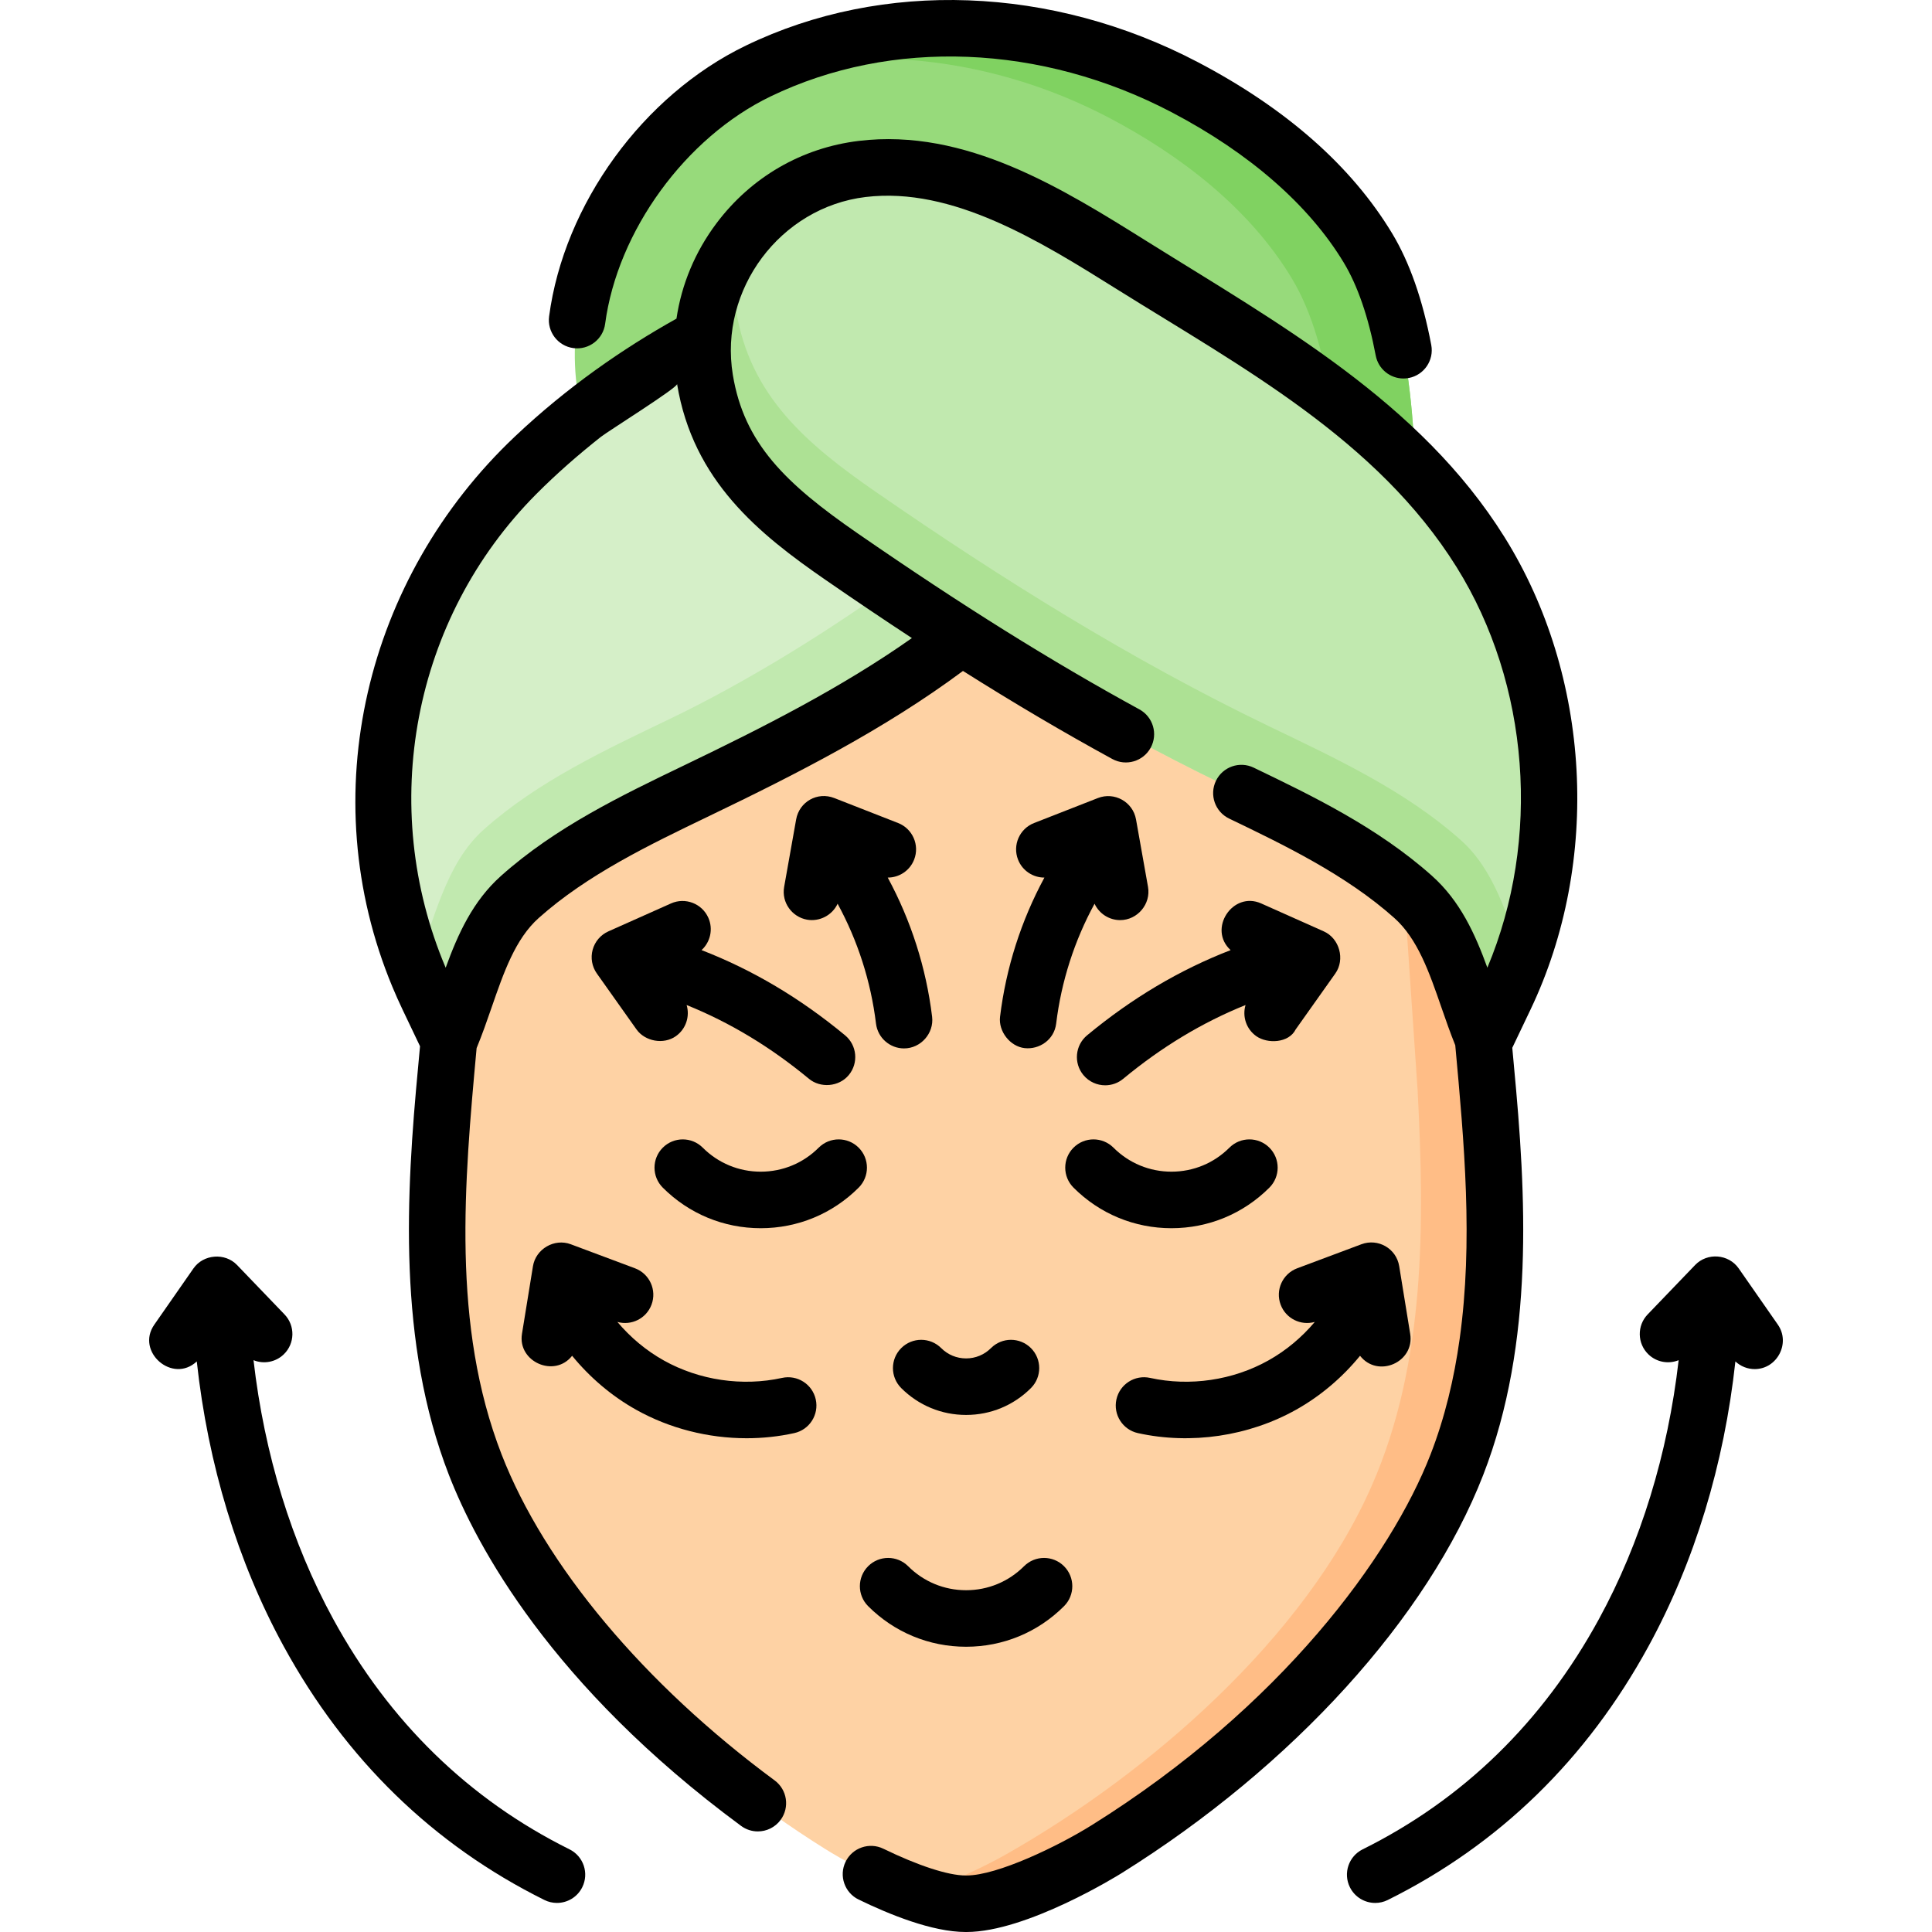
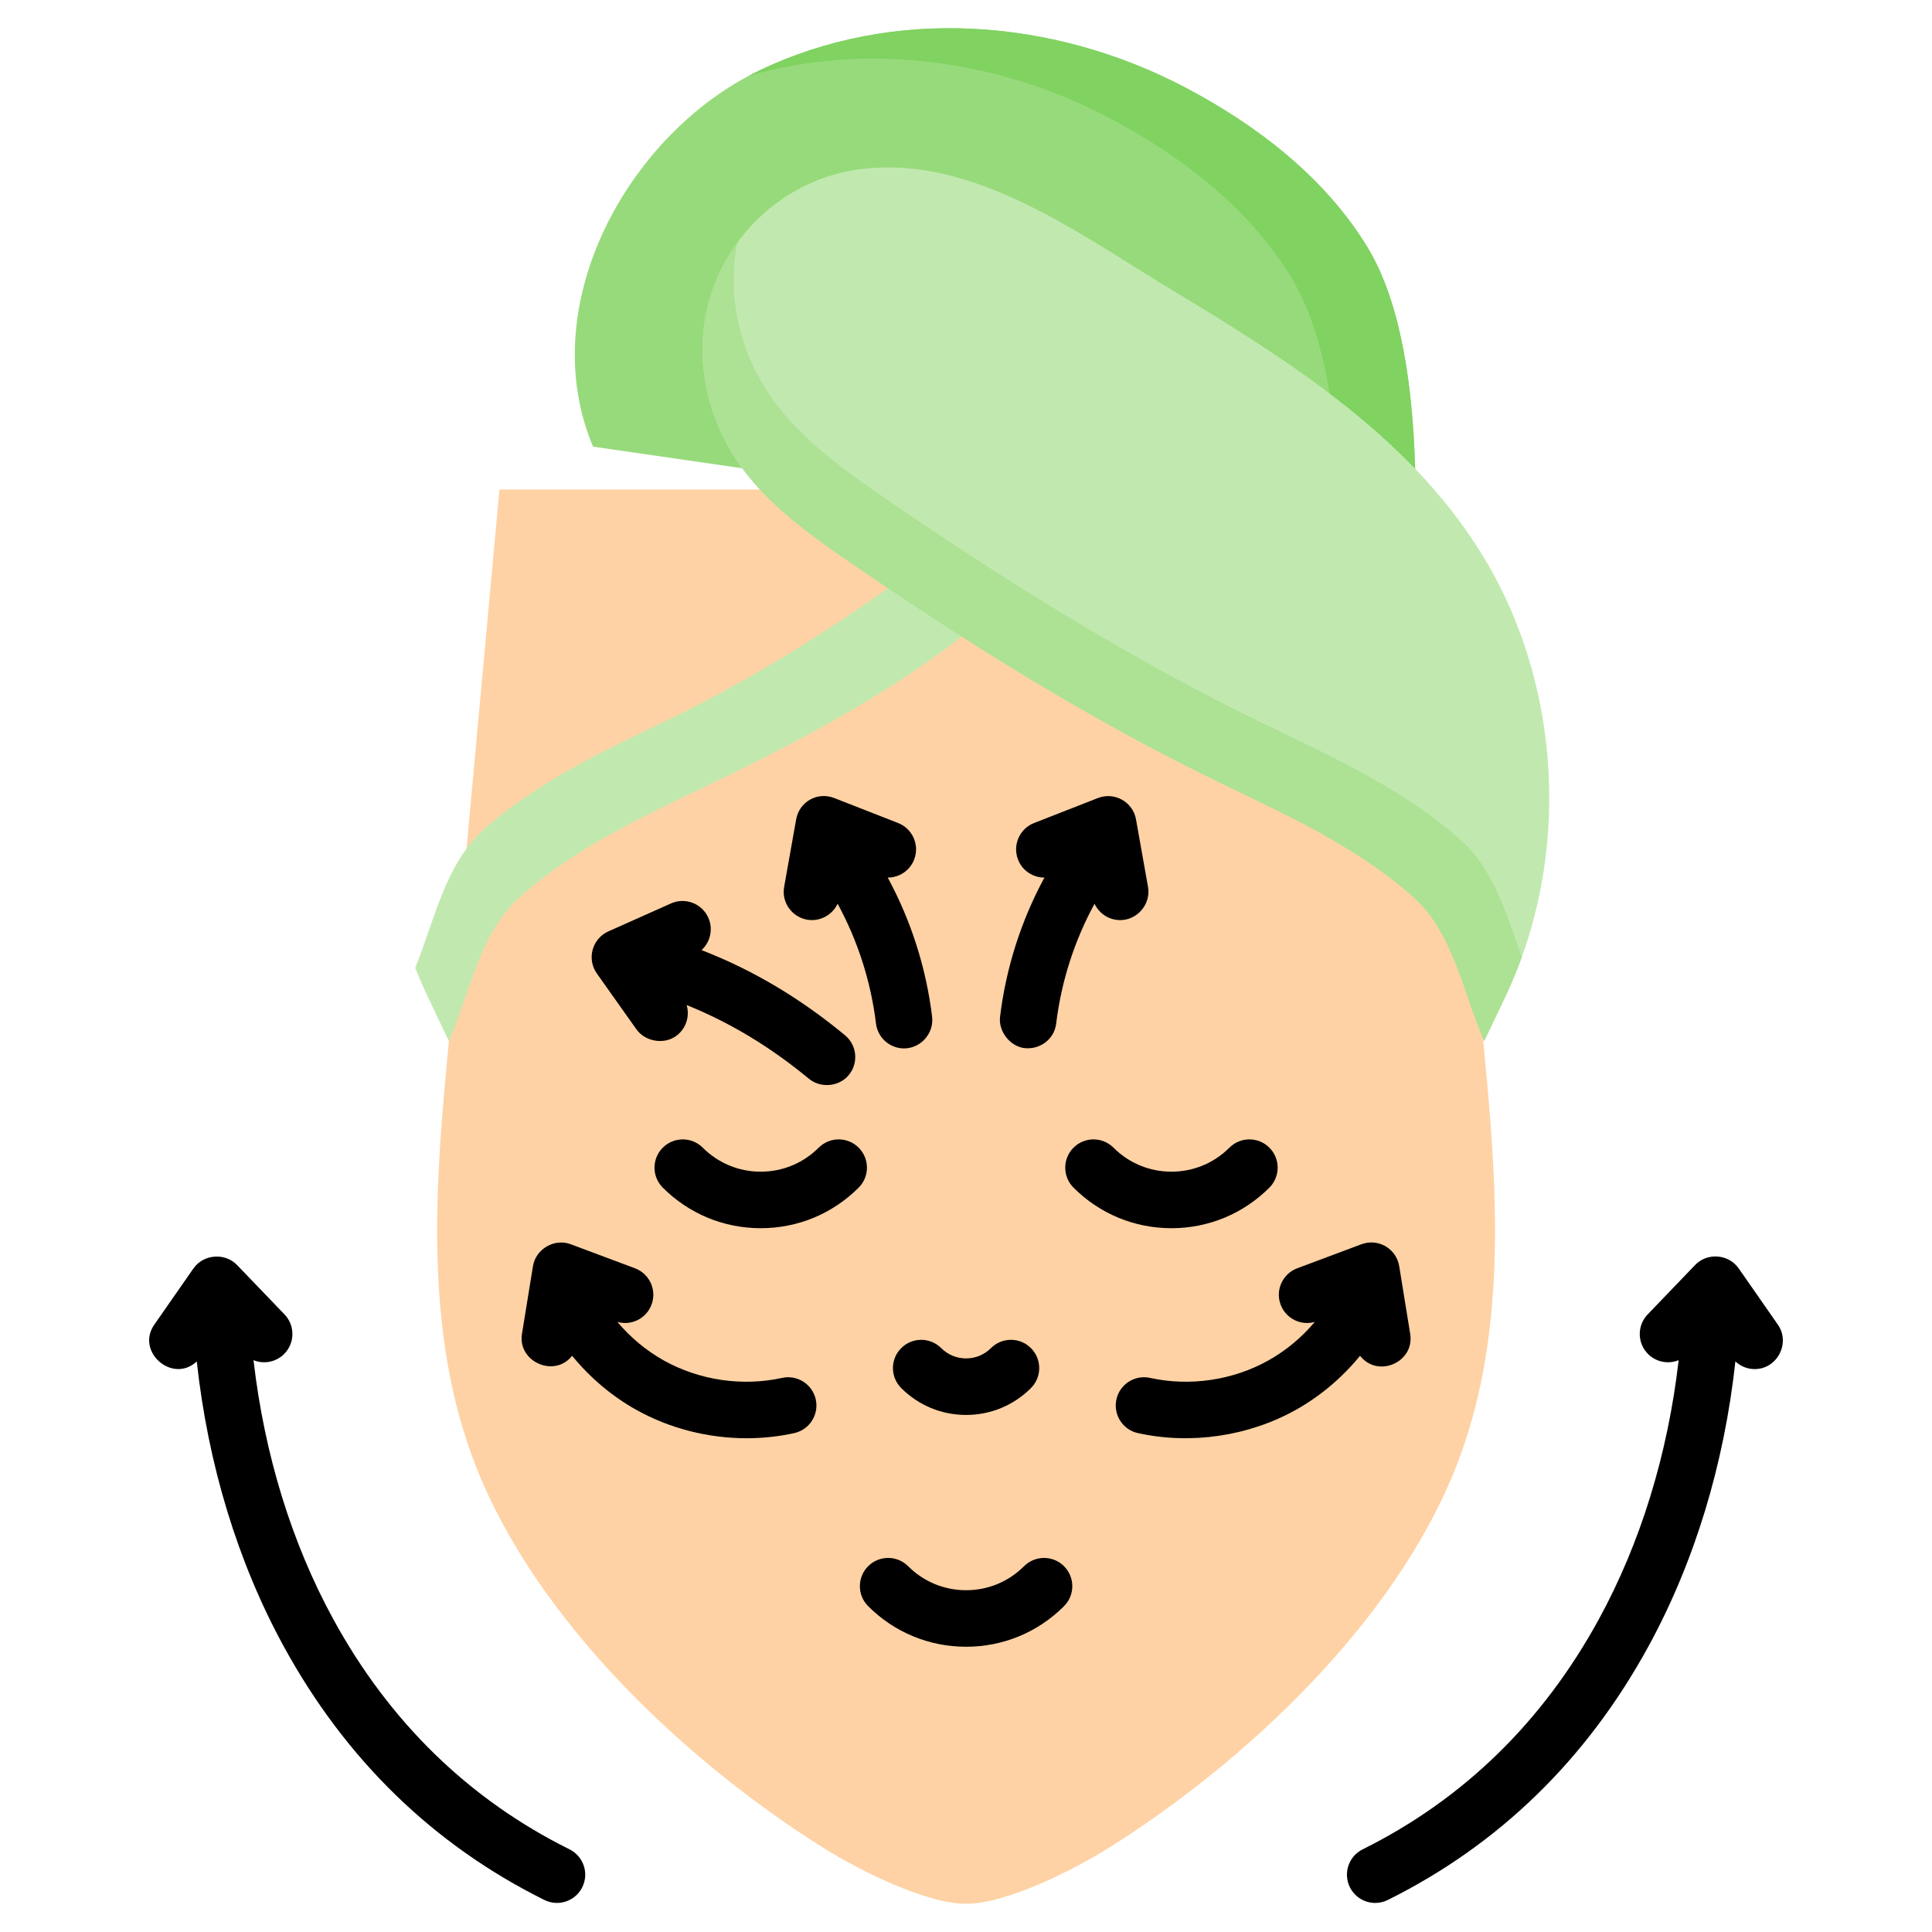
<svg xmlns="http://www.w3.org/2000/svg" id="Capa_1" height="512" viewBox="0 0 512 512" width="512">
  <g>
    <g>
      <g>
        <path d="m393.75 283.152-14.069-153.43h-123.659-123.659l-14.069 153.43c-3.344 35.27-5.167 71.98 7.656 105.006 16.018 41.255 55.865 78.819 92.791 101.877 8.538 5.331 26.603 14.548 37.281 14.475 10.678.073 28.744-9.144 37.281-14.475 36.926-23.058 76.773-60.622 92.791-101.877 12.823-33.026 11-69.737 7.656-105.006z" fill="#fed2a4" />
      </g>
      <g>
-         <path d="m386.099 388.16c-16.019 41.248-55.865 78.812-92.798 101.879-8.53 5.326-26.601 14.547-37.273 14.467-3.684.03-8.25-1.051-12.995-2.693 8.78-2.783 18.051-7.248 23.527-10.352 37.864-21.475 79.272-57.317 97.023-97.854 14.217-32.448 13.946-69.201 12.104-104.582l-10.823-159.306h14.817l14.066 153.429c3.345 35.271 5.167 71.984-7.648 105.012z" fill="#ffbd86" />
-       </g>
+         </g>
      <g>
        <path d="m157.165 118.366c-15.844-37.615 9.457-82.97 43.763-99.543 35.866-17.328 78.276-13.957 113.083 4.307 19.019 9.98 37.252 23.951 48.492 42.563 13.12 21.725 13.2 59.637 12.37 84.199z" fill="#97da7b" />
      </g>
      <g>
        <path d="m374.876 149.892-19.913-2.883c.3-23.848-1.332-54.554-12.635-73.265-11.243-18.612-29.474-32.588-48.487-42.57-29.264-15.348-63.904-20.174-95.511-11.033.861-.461 1.732-.901 2.603-1.321 35.862-17.32 78.271-13.956 113.082 4.315 19.012 9.972 37.243 23.948 48.487 42.56 13.124 21.724 13.205 59.639 12.374 84.197z" fill="#80d261" />
      </g>
      <g>
-         <path d="m118.97 275.918c5.599-13.057 8.216-28.779 18.818-38.235 14.48-12.914 32.401-21.179 49.877-29.607 37.78-18.221 76.19-39.262 100.385-73.525v-69.01h-34.29s-62.687 8.705-112.297 55.713c0 0-1.779 1.51-4.626 4.37-36.383 36.544-45.603 92.148-23.401 138.692z" fill="#d5efc8" />
-       </g>
+         </g>
      <g>
        <path d="m288.054 109.135v25.42c-24.198 34.26-62.613 55.304-100.387 73.526-17.48 8.42-35.401 16.689-49.878 29.604-10.602 9.451-13.225 25.179-18.822 38.235l-5.526-11.603c-1.231-2.583-2.363-5.196-3.404-7.829 5.166-12.725 7.989-27.562 18.161-36.643 14.477-12.905 32.398-21.175 49.878-29.604 34.621-16.701 83.447-49.389 109.978-81.106z" fill="#c1e9af" />
      </g>
      <g>
        <path d="m393.313 275.918c-5.599-13.057-8.216-28.779-18.818-38.235-14.48-12.914-32.401-21.178-49.877-29.607-35.679-17.207-69.063-38.096-101.54-60.534-18.027-12.454-32.643-24.884-36.265-47.041-4.455-27.255 14.775-52.479 41.678-55.727 29.635-3.578 57.377 17.155 81.31 31.603 30.912 18.661 63.014 38.608 82.572 69.953 21.734 34.831 24.13 80.972 6.474 117.986-.001.002-5.534 11.602-5.534 11.602z" fill="#c1e9af" />
      </g>
      <g>
        <path d="m403.289 253.643c-1.302 3.624-2.783 7.188-4.445 10.672l-5.526 11.603c-5.607-13.055-8.22-28.784-18.822-38.235-14.477-12.915-32.398-21.185-49.878-29.604-35.682-17.21-69.061-38.104-101.538-60.541-18.031-12.455-32.648-24.879-36.262-47.035-2.183-13.345 1.312-26.21 8.61-36.232-1.191 5.757-1.372 11.824-.36 18.001 3.704 22.676 18.672 35.391 37.113 48.146 33.239 22.957 67.409 44.342 103.921 61.952 17.891 8.62 36.232 17.08 51.05 30.295 8.708 7.771 12.152 19.665 16.137 30.978z" fill="#ade194" />
      </g>
    </g>
    <g>
      <path d="m471.156 351.052-10.38-14.905c-2.665-3.825-8.309-4.28-11.548-.909-.009.01-12.585 13.098-12.585 13.098-2.866 2.983-2.771 7.724.212 10.591 2.199 2.112 5.35 2.611 8.004 1.536-2.864 24.873-10.067 48.374-21.152 68.66-14.872 27.216-35.932 47.731-62.596 60.974-3.705 1.84-5.216 6.335-3.376 10.041 1.309 2.635 3.959 4.16 6.714 4.16 1.119 0 2.256-.252 3.326-.783 29.464-14.635 52.706-37.247 69.077-67.208 12.212-22.349 20.069-48.219 23.043-75.515 1.411 1.324 3.249 2.033 5.119 2.032 5.956-.001 9.546-6.882 6.142-11.772z" />
      <path d="m150.933 490.097c-26.663-13.243-47.724-33.758-62.596-60.974-11.085-20.286-18.288-43.787-21.152-68.66 2.654 1.075 5.806.577 8.004-1.536 2.983-2.866 3.078-7.608.212-10.591l-12.585-13.098c-3.194-3.323-8.917-2.868-11.548.909-.01.014-10.346 14.856-10.38 14.905-4.99 7.166 4.851 15.752 11.26 9.739 2.974 27.295 10.831 53.165 23.043 75.515 16.372 29.961 39.613 52.573 69.077 67.208 1.07.532 2.207.783 3.326.783 2.755 0 5.406-1.525 6.714-4.16 1.842-3.705.33-8.2-3.375-10.04z" />
-       <path d="m151.959 92.251c4.097.548 7.866-2.338 8.41-6.439 3.263-24.584 21.281-49.358 43.817-60.244 32.062-15.49 71.817-13.923 106.345 4.195 20.612 10.816 36.367 24.58 45.561 39.803 3.699 6.125 6.554 14.415 8.486 24.64.679 3.595 3.822 6.101 7.352 6.101.461 0 .929-.043 1.399-.132 4.065-.768 6.738-4.686 5.97-8.75-2.265-11.986-5.758-21.946-10.383-29.604-10.759-17.815-28.06-33.064-51.423-45.323-38.711-20.312-83.503-21.964-119.822-4.419-27.242 13.161-48.199 42-52.15 71.762-.546 4.1 2.338 7.866 6.438 8.41z" />
-       <path d="m401.209 282.467-.439-4.786 4.837-10.14c18.746-39.301 16.045-88.435-6.881-125.176-22.406-35.908-59.891-56.6-94.685-78.353-22.556-14.106-48.121-30.095-76.45-26.674-15.115 1.825-28.508 9.576-37.71 21.827-5.685 7.568-9.27 16.212-10.609 25.279-14.199 7.931-28.964 18.135-42.828 31.247-39.525 37.378-53.619 94.982-32.46 145.822.846 2.032 1.743 4.042 2.69 6.028.001.001 3.071 6.438 4.637 9.722l-.475 5.181c-3.226 34.019-5.524 73.258 8.13 108.424 7.29 18.775 27.042 55.825 77.426 93.01 1.339.987 2.897 1.464 4.442 1.464 2.297 0 4.564-1.053 6.033-3.043 2.456-3.328 1.75-8.018-1.579-10.475-34.579-25.52-60.951-57.004-72.356-86.378-13.299-34.252-9.897-71.986-6.622-107.693 1.459-3.531 2.727-7.163 3.948-10.692 3.246-9.389 6.313-18.257 12.515-23.789 12.873-11.481 29.29-19.379 45.167-27.017 23.254-11.186 46.458-22.992 67.26-38.449 13.679 8.629 26.686 16.295 39.577 23.335 3.63 1.981 8.181.646 10.164-2.984s.647-8.181-2.984-10.164c-23.288-12.719-47-27.531-74.622-46.615-19.192-13.26-30.156-23.894-33.13-42.085-3.69-22.572 12.561-44.353 35.182-47.084 23.074-2.782 46.258 11.712 66.713 24.504 32.795 20.512 68.784 39.714 89.917 73.582 19.391 31.076 22.421 72.19 8.151 106.149-3.241-8.906-7.182-17.656-14.689-24.352-14.426-12.866-31.861-21.258-47.243-28.662-3.729-1.795-8.204-.227-9.998 3.5-1.794 3.728-.227 8.204 3.5 9.998 14.492 6.975 30.917 14.881 43.769 26.344 6.202 5.532 9.269 14.401 12.516 23.79 1.134 3.279 2.31 6.647 3.64 9.94 2.372 25.865 4.771 51.988 1.157 77.874-1.456 10.427-3.895 20.744-7.71 30.569-10.45 26.915-39.522 66.855-89.776 98.235-8.891 5.552-25.027 13.339-33.176 13.339-.046 0-.093-.001-.138 0-.044 0-.089 0-.134 0-4.588 0-12.517-2.58-21.782-7.09-3.718-1.808-8.203-.262-10.013 3.456-1.811 3.72-.263 8.203 3.456 10.013 8.077 3.931 19.529 8.601 28.354 8.601h.239c15.943-.002 40.103-14.973 41.127-15.612 45.326-28.303 81.141-67.749 95.807-105.519 13.657-35.166 11.359-74.405 8.135-108.401zm-182.389-128.762c7.902 5.46 15.485 10.567 22.844 15.391-18.812 13.256-39.717 23.799-60.217 33.66-16.812 8.088-34.196 16.451-48.644 29.337-7.511 6.698-11.452 15.452-14.694 24.363-18.122-42.743-8.758-92.607 24.037-125.548 5.359-5.382 11.14-10.433 17.107-15.145 1.88-1.485 20.337-13.029 20.179-13.992 4.231 25.733 21.777 39.766 39.388 51.934z" />
      <path d="m271.559 277.764c3.822.415 7.807-2.148 8.338-6.51 1.359-11.173 4.831-21.943 10.171-31.757 1.214 2.622 3.862 4.342 6.785 4.342 4.585 0 8.189-4.266 7.383-8.802 0 0-3.179-17.882-3.179-17.883-.831-4.672-5.733-7.375-10.104-5.664-.01.004-16.914 6.619-16.914 6.619-3.852 1.507-5.753 5.852-4.246 9.705 1.158 2.959 3.991 4.76 6.989 4.755-6.169 11.405-10.179 23.91-11.757 36.877-.473 3.894 2.687 7.9 6.534 8.318z" />
-       <path d="m287.11 284.901c1.481 1.79 3.62 2.715 5.775 2.715 1.681 0 3.373-.563 4.771-1.719 10.217-8.454 20.924-14.913 32.424-19.555-.89 2.99.155 6.341 2.842 8.246 2.936 2.081 8.611 1.884 10.442-1.778l10.506-14.817c2.644-3.729 1.116-9.31-3.058-11.172-.011-.005-16.561-7.389-16.587-7.401-7.536-3.362-14.224 6.78-8.099 12.37-13.554 5.253-26.098 12.701-38.02 22.566-3.188 2.637-3.633 7.358-.996 10.545z" />
      <path d="m242.251 227.813c1.507-3.852-.394-8.197-4.246-9.705l-16.914-6.619c-4.477-1.751-9.273.992-10.104 5.664-.001.005-3.173 17.848-3.179 17.883-.741 4.167 2.11 7.98 6.064 8.686 3.289.587 6.683-1.154 8.105-4.226 5.34 9.814 8.812 20.584 10.171 31.757.462 3.799 3.693 6.586 7.426 6.587 4.433 0 7.981-3.99 7.445-8.396-1.578-12.967-5.588-25.472-11.757-36.877 2.997.005 5.831-1.795 6.989-4.754z" />
      <path d="m187.712 243.208c-1.685-3.777-6.112-5.473-9.892-3.788l-16.587 7.401c-2.049.914-3.58 2.698-4.172 4.863-.593 2.164-.183 4.479 1.114 6.31 0 0 10.503 14.813 10.506 14.817 2.225 3.138 7.153 4.11 10.442 1.778 2.687-1.905 3.732-5.256 2.842-8.246 11.5 4.643 22.207 11.101 32.424 19.555 3.016 2.496 7.925 2.173 10.546-.996 2.637-3.187 2.191-7.909-.996-10.546-11.922-9.864-24.466-17.313-38.02-22.566 2.32-2.117 3.143-5.557 1.793-8.582z" />
      <path d="m216.961 304.144c-4.104 4.104-9.559 6.363-15.362 6.363s-11.259-2.26-15.362-6.363c-2.926-2.925-7.668-2.924-10.593 0-2.925 2.925-2.924 7.668 0 10.593 6.933 6.932 16.151 10.75 25.955 10.75 9.805 0 19.022-3.818 25.955-10.751 2.925-2.925 2.925-7.668 0-10.593-2.925-2.924-7.668-2.924-10.593.001z" />
      <path d="m310.445 325.487c9.805 0 19.022-3.818 25.955-10.751 2.925-2.925 2.925-7.668 0-10.593s-7.668-2.925-10.593 0c-4.104 4.104-9.559 6.363-15.362 6.363s-11.259-2.26-15.362-6.363c-2.926-2.925-7.668-2.924-10.593 0-2.925 2.925-2.924 7.668 0 10.593 6.934 6.933 16.151 10.751 25.955 10.751z" />
      <path d="m256.022 436.405c9.805 0 19.022-3.818 25.955-10.751 2.925-2.925 2.925-7.668 0-10.593s-7.668-2.925-10.593 0c-4.104 4.104-9.559 6.363-15.362 6.363s-11.259-2.26-15.362-6.363c-2.925-2.925-7.668-2.925-10.593 0s-2.925 7.668 0 10.593c6.933 6.933 16.151 10.751 25.955 10.751z" />
      <path d="m256.022 359.993c-2.492 0-4.835-.97-6.597-2.732-2.925-2.925-7.668-2.925-10.593 0s-2.925 7.668 0 10.593c4.591 4.592 10.696 7.12 17.189 7.12s12.598-2.528 17.189-7.12c2.925-2.925 2.925-7.668 0-10.593s-7.668-2.925-10.593 0c-1.76 1.761-4.103 2.732-6.595 2.732z" />
      <path d="m301.564 379.789c14.041 3.095 29.338.838 41.894-6.187 6.482-3.627 12.248-8.539 16.968-14.306 4.713 6.017 14.514 1.722 13.29-5.811 0-.001-2.912-17.929-2.912-17.929-.765-4.711-5.612-7.463-10.019-5.814-.011.004-17.011 6.367-17.011 6.367-3.874 1.45-5.84 5.766-4.39 9.641 1.376 3.677 5.334 5.626 9.046 4.578-3.453 4.099-7.625 7.594-12.287 10.202-9.405 5.262-20.832 6.949-31.355 4.63-4.038-.891-8.036 1.662-8.927 5.702-.89 4.039 1.663 8.036 5.703 8.927z" />
-       <path d="m207.256 365.159c-10.522 2.319-21.951.631-31.355-4.63-4.662-2.609-8.833-6.103-12.286-10.202 3.711 1.049 7.669-.902 9.046-4.579 1.45-3.874-.515-8.19-4.39-9.641l-17.011-6.367c-4.361-1.633-9.277 1.251-10.019 5.814-.004.025-2.904 17.878-2.912 17.929-1.203 7.406 8.631 11.759 13.29 5.811 4.72 5.768 10.486 10.68 16.968 14.307 8.87 4.963 19.087 7.546 29.276 7.546 4.244 0 8.484-.448 12.619-1.36 4.04-.89 6.593-4.887 5.703-8.927-.893-4.038-4.891-6.587-8.929-5.701z" />
+       <path d="m207.256 365.159c-10.522 2.319-21.951.631-31.355-4.63-4.662-2.609-8.833-6.103-12.286-10.202 3.711 1.049 7.669-.902 9.046-4.579 1.45-3.874-.515-8.19-4.39-9.641l-17.011-6.367c-4.361-1.633-9.277 1.251-10.019 5.814-.004.025-2.904 17.878-2.912 17.929-1.203 7.406 8.631 11.759 13.29 5.811 4.72 5.768 10.486 10.68 16.968 14.307 8.87 4.963 19.087 7.546 29.276 7.546 4.244 0 8.484-.448 12.619-1.36 4.04-.89 6.593-4.887 5.703-8.927-.893-4.038-4.891-6.587-8.929-5.701" />
    </g>
  </g>
</svg>